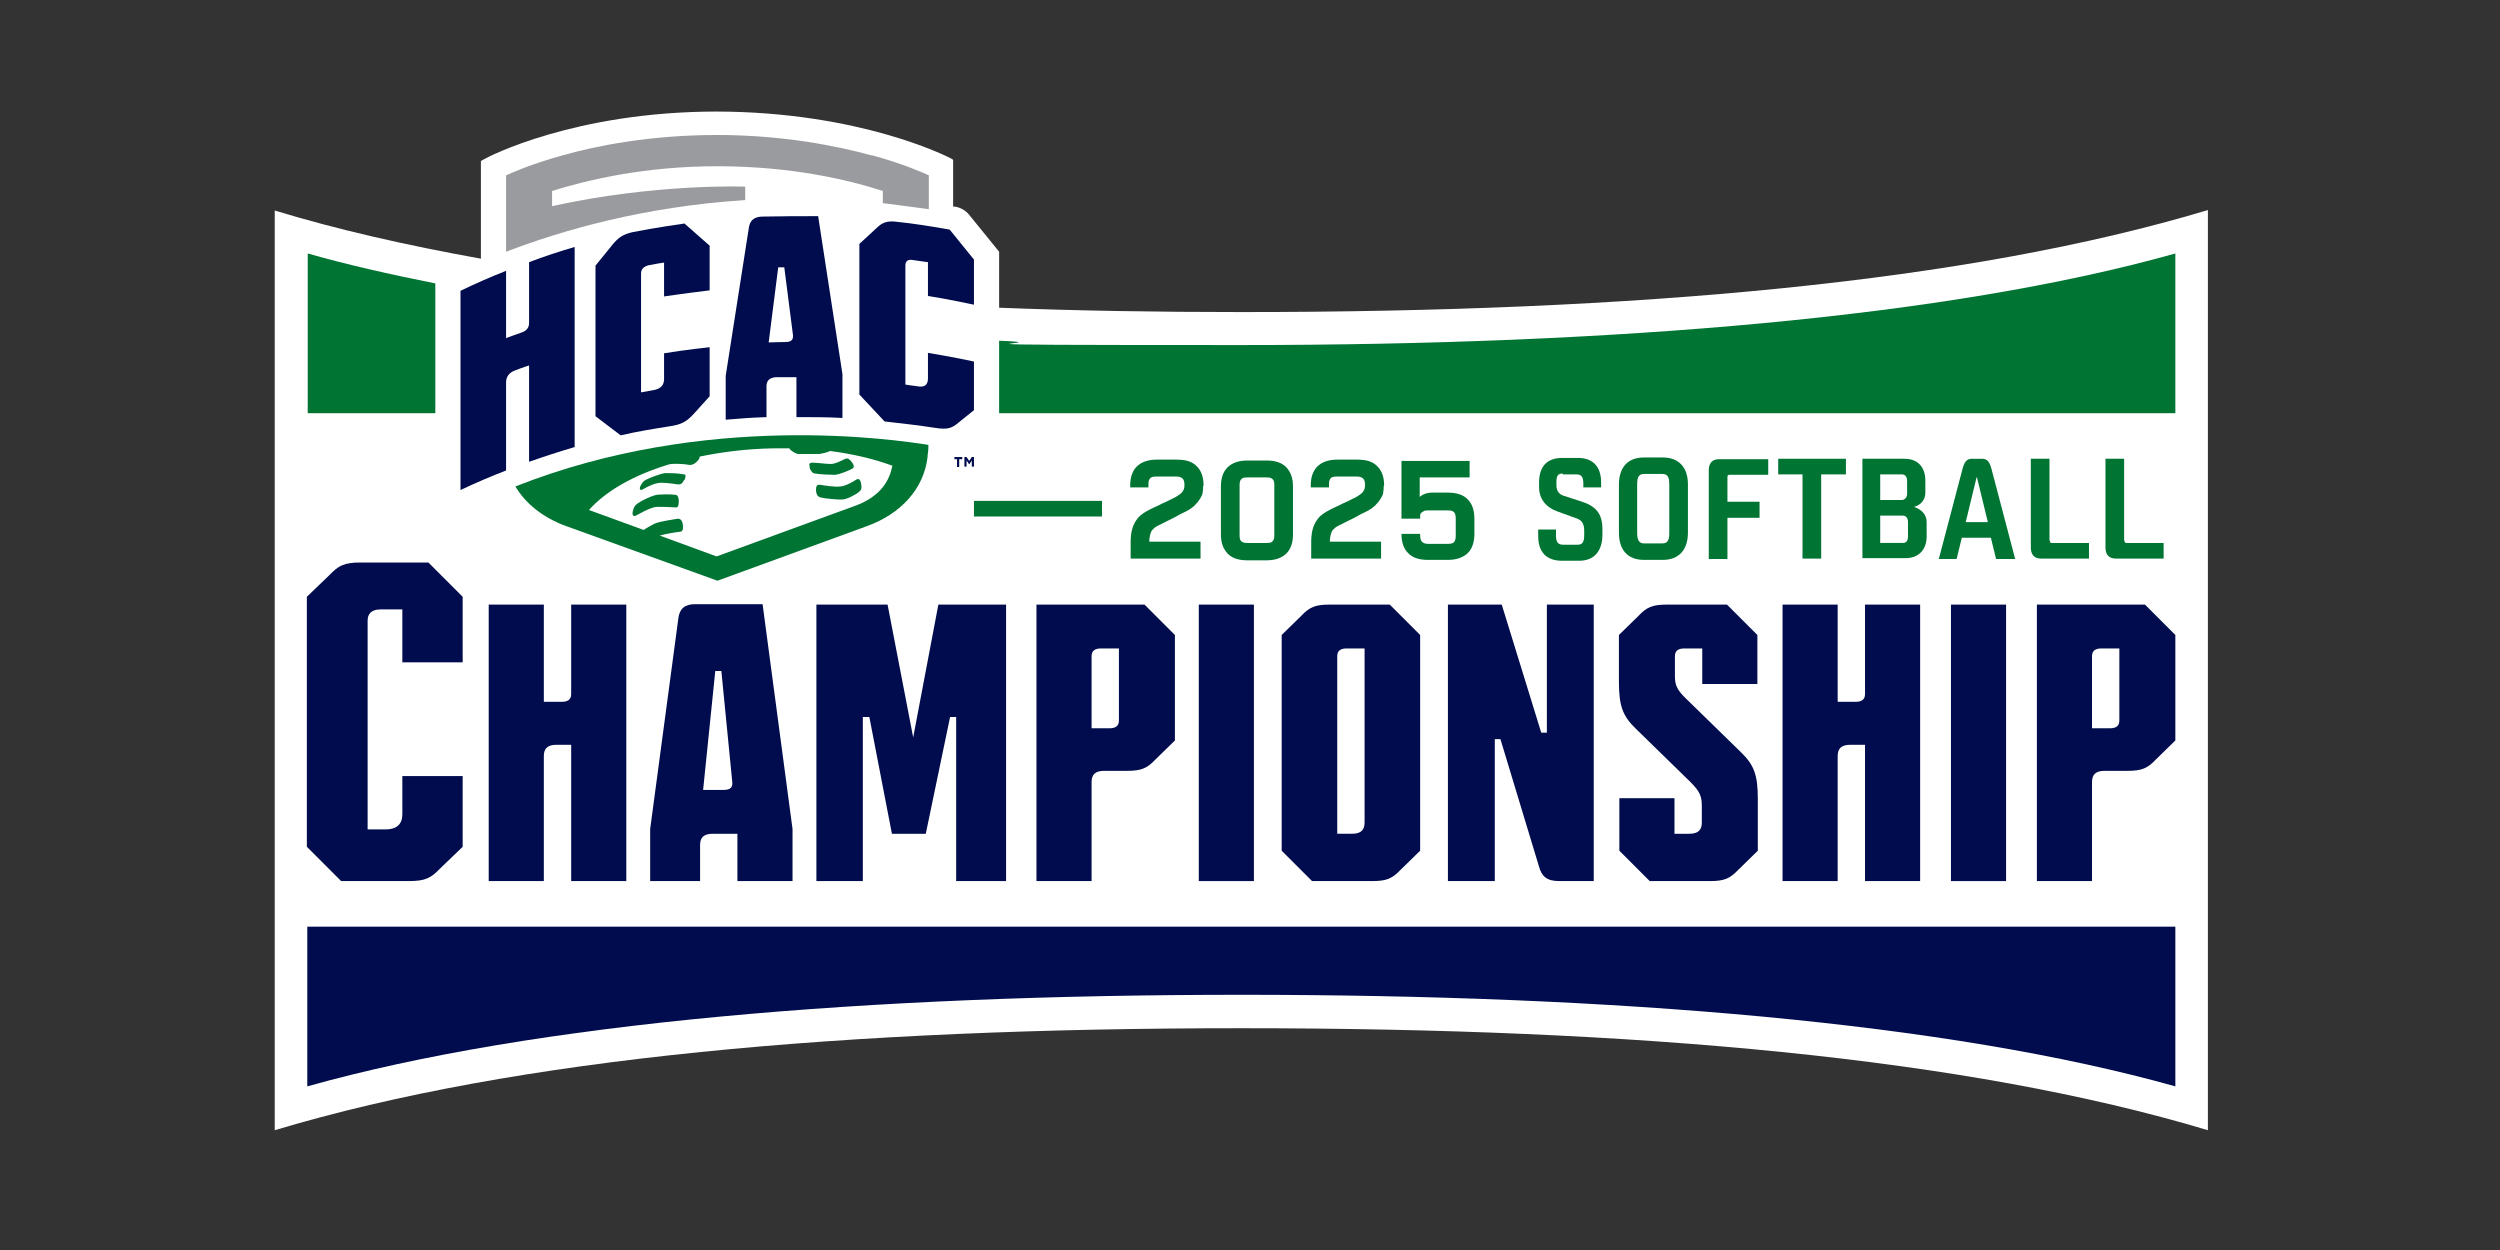
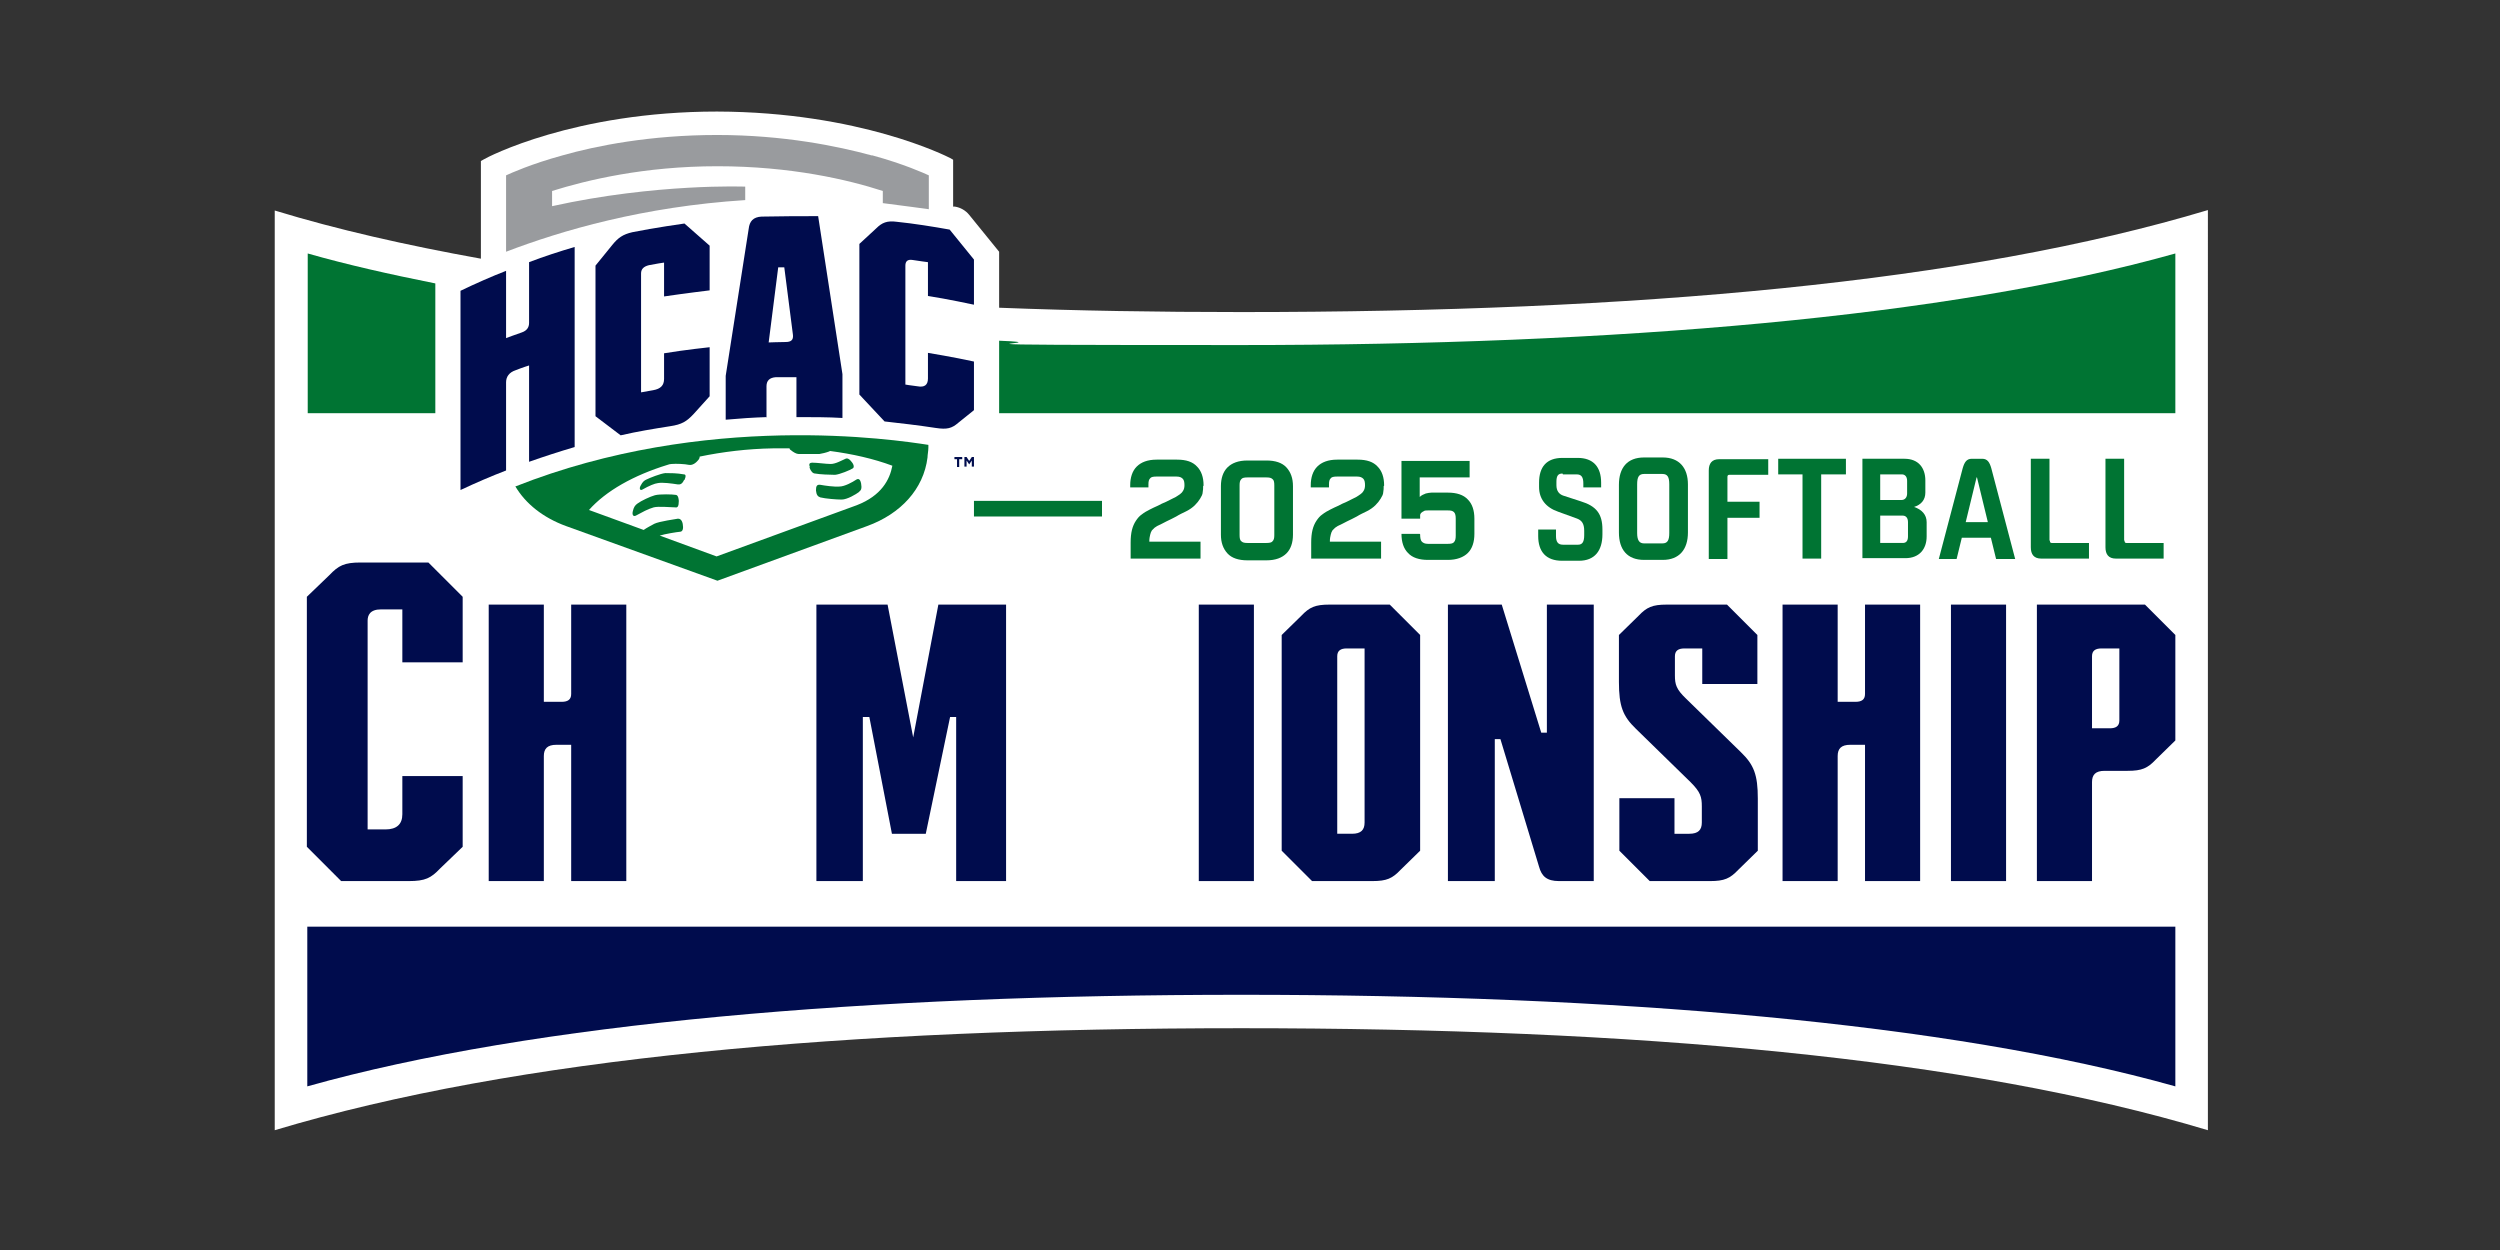
<svg xmlns="http://www.w3.org/2000/svg" version="1.1" viewBox="0 0 576 288">
  <rect x="0" y="0" width="576" height="288" fill="#333333" stroke="none" />
  <defs>
    <style>
      .cls-1 {
        fill: #999b9e;
      }

      .cls-2 {
        fill: #fff;
      }

      .cls-3 {
        fill: #007433;
      }

      .cls-4 {
        fill: #000c4d;
      }
    </style>
  </defs>
  <g>
    <g id="Layer_1">
      <g>
        <g>
          <g>
            <path class="cls-2" d="M286,71.9h0c-19.3,0-37.9-.3-55.8-1v-12.9l-6.9-8.5h0c-.8-1-2-1.7-3.3-1.9h-.4v-10.8l-.7-.4c-.8-.4-20.8-10.6-53.7-10.7-32.9,0-52.9,10.5-53.7,11l-.7.4v22.5c-17.2-3.1-33.1-6.7-47.5-11.1v211.9c55.6-16.7,131.8-23.5,222.7-23.5h0c90.9,0,167.1,6.8,222.7,23.5V48.4c-55.6,16.7-131.8,23.5-222.7,23.5Z" />
            <path class="cls-4" d="M286,229.2c85.9,0,162.9,6.4,215.2,21.1v-36.8H70.8v36.8c52.3-14.7,129.3-21.1,215.2-21.1Z" />
            <rect class="cls-3" x="224.4" y="115.4" width="29.5" height="3.6" />
            <path class="cls-3" d="M100.3,65.3c-10.5-2.1-20.3-4.3-29.4-6.9v36.8h29.4v-29.9Z" />
            <path class="cls-3" d="M230.2,78.5v16.7h271v-36.8c-52.3,14.7-129.3,21.1-215.2,21.1s-37.8-.3-55.8-1Z" />
            <g>
              <path class="cls-4" d="M92.7,140.4v12.2h13.9v-15.1l-7.9-7.9h-15.6c-3.8,0-5.1.7-7.2,2.9l-5.2,5v57.6l7.9,7.9h15.6c3.8,0,5.1-.7,7.2-2.9l5.2-5v-16.3h-13.9v8.8c0,2.3-1.3,3.5-3.9,3.5h-4.1v-48.1c0-1.2.5-2.6,3.1-2.6h4.9Z" />
              <path class="cls-4" d="M112.6,203v-63.7h12.7v22.4h4.1c1.4,0,2.2-.5,2.2-1.8v-20.6h12.7v63.7h-12.7v-31.4h-3.4c-2.1,0-2.9.9-2.9,2.6v28.8h-12.7Z" />
-               <path class="cls-4" d="M149.8,203v-12l6.5-48.6c.3-2.2,1.5-3.2,3.9-3.2h15.5l6.9,51.8v12h-12.7v-10.9h-5.7c-2.1,0-2.9.9-2.9,2.6v8.3h-11.5ZM161.9,182h4.8c1.6,0,2.2-.6,2-2l-2.5-25.4h-1.4l-2.8,27.4Z" />
              <path class="cls-4" d="M216.3,139.3h15.5v63.7h-11.5v-37.8c0,0-1.4,0-1.4,0l-5.6,26.9h-7.8l-5.2-26.9h-1.5v37.8c0,0-10.7,0-10.7,0v-63.7h16.4l5.9,30.6,5.8-30.6Z" />
-               <path class="cls-4" d="M238.8,203v-63.7h24.9l7,7v24.3l-4.5,4.4c-1.9,2-3.2,2.6-6.5,2.6h-5.3c-2.1,0-2.9.9-2.9,2.6v22.8h-12.7ZM255.6,167.8c1.4,0,2.2-.5,2.2-1.8v-16.6h-4.1c-1.4,0-2.2.5-2.2,1.8v16.6h4.1Z" />
              <path class="cls-4" d="M276.2,203v-63.7h12.7v63.7h-12.7Z" />
              <path class="cls-4" d="M295.3,196v-49.7l4.5-4.4c1.9-2,3.2-2.6,6.5-2.6h13.9l7,7v49.7l-4.5,4.4c-1.9,2-3.2,2.6-6.5,2.6h-13.9l-7-7ZM311.5,192.1c2.1,0,2.9-.9,2.9-2.6v-40.1h-4.1c-1.4,0-2.2.5-2.2,1.8v40.9h3.4Z" />
              <path class="cls-4" d="M367.2,203h-8c-2.8,0-4-1.1-4.6-3.3l-8.9-29.4h-1.3v32.7h-10.8v-63.7h12.4l9.1,29.5h1.3v-29.5h10.8v63.7Z" />
              <path class="cls-4" d="M404.9,146.3v11.3h-12.7v-8.2h-4.1c-1.4,0-2.2.5-2.2,1.8v4.4c0,2.1.3,3.2,2.6,5.4l12.6,12.3c3,2.9,3.9,5.2,3.9,10.7v12l-4.5,4.4c-1.9,2-3.2,2.6-6.5,2.6h-13.9l-7-7v-12.1h12.7v8.2h3.4c2.1,0,2.9-.9,2.9-2.6v-3.7c0-2.2-.3-3.3-2.6-5.6l-12.6-12.3c-3-2.9-3.9-5.2-3.9-10.8v-10.8l4.5-4.4c1.9-2,3.2-2.6,6.5-2.6h13.9l7,7Z" />
              <path class="cls-4" d="M410.7,203v-63.7h12.7v22.4h4.1c1.4,0,2.2-.5,2.2-1.8v-20.6h12.7v63.7h-12.7v-31.4h-3.4c-2.1,0-2.9.9-2.9,2.6v28.8h-12.7Z" />
              <path class="cls-4" d="M449.5,203v-63.7h12.7v63.7h-12.7Z" />
              <path class="cls-4" d="M469.3,203v-63.7h24.9l7,7v24.3l-4.5,4.4c-1.9,2-3.2,2.6-6.5,2.6h-5.3c-2.1,0-2.9.9-2.9,2.6v22.8h-12.7ZM486.1,167.8c1.4,0,2.2-.5,2.2-1.8v-16.6h-4.1c-1.4,0-2.2.5-2.2,1.8v16.6h4.1Z" />
            </g>
            <g>
              <g>
                <g>
                  <g>
                    <path class="cls-4" d="M220.6,105.8h-.7v-.5h1.8v.5h-.7v1.8h-.5v-1.8Z" />
                    <path class="cls-4" d="M222.2,105.3h.5l.6.9.6-.9h.5v2.2h-.5v-1.4l-.6.9h0l-.6-.9v1.4h-.5v-2.2Z" />
                  </g>
                  <g>
                    <g>
                      <path class="cls-4" d="M163.5,67v-10.4l-5.8-5.1s-7.1,1-12,2c-2.2.5-3.3,1.3-4.6,2.9l-3.9,4.8v34.7l5.8,4.4c3.9-.9,7.6-1.5,11.4-2.1,2.7-.4,3.8-1.1,5.4-2.8l3.7-4.1v-11.3s-5.7.6-10.5,1.4v5.9c0,1.5-.8,2.3-2.5,2.6-1.7.3-2.8.5-2.8.5v-27.4c0-1,.6-1.6,1.8-1.9,1.4-.3,3.5-.6,3.5-.6v7.8c4.7-.7,10.5-1.4,10.5-1.4Z" />
                      <path class="cls-4" d="M224.4,70.2v-10.4l-5.6-6.9c-3.9-.7-8.3-1.4-12.2-1.8-2.2-.3-3.4.2-4.7,1.5l-3.9,3.6v34.7l5.8,6.2c3.6.4,7.9.9,11.8,1.5h0c2.6.4,3.7.1,5.2-1.2l3.6-2.9v-11.2c-4.5-1-10.6-2-10.6-2v5.9c0,1.5-.8,2.1-2.4,1.8-1.7-.2-2.8-.4-2.8-.4v-27.4c0-1,.5-1.5,1.7-1.3,1.2.2,3.5.5,3.5.5v7.8c4.1.6,10.6,2,10.6,2Z" />
                    </g>
                    <path class="cls-4" d="M132.4,103v-46.1c-3.4,1-7.1,2.2-10.5,3.5v14c0,1-.5,1.8-1.7,2.2-1.2.4-3.6,1.3-3.6,1.3v-15.5c-3.1,1.2-7.2,3-10.5,4.6v45.9c3.4-1.6,7.1-3.2,10.5-4.5v-20.3c0-1.3.7-2.3,2.2-2.8,1.5-.6,3.1-1.1,3.1-1.1v22.2c3.4-1.2,7.1-2.4,10.5-3.4Z" />
                    <path class="cls-4" d="M176.6,96.2v-7.2c0-1.3.7-2,2.2-2.1,1.5,0,4.7,0,4.7,0v9.2c3.6,0,7.4,0,10.6.2v-10.1l-5.6-36.4c-4,0-8.1,0-12.7.1h-.3c-2,.1-2.8,1.1-3,2.8l-5.3,33.9v10.1c3.3-.3,6.4-.5,9.5-.6ZM179.3,61.6c.6,0,.8,0,1.4,0l2,15.6c.1,1.1-.4,1.6-1.7,1.6-1.2,0-3.9.1-3.9.1l2.2-17.3Z" />
                  </g>
                </g>
                <path class="cls-1" d="M200.8,35.8c-7.7-2.1-20.2-4.7-35.6-4.7s-27.9,2.5-35.6,4.7c-7.3,2-11.9,4.1-13,4.6v17.6c12.8-4.9,31.6-10.4,55.1-11.9v-3.1s-20.5-.8-44.5,4.5v-3.5c8-2.5,21.2-5.7,38.1-5.7s30.1,3.1,38.1,5.7v2.8c4,.5,10.6,1.4,10.6,1.4v-7.8c-1.1-.5-5.7-2.6-13-4.6Z" />
              </g>
              <g>
                <path class="cls-3" d="M118.7,112s0,0,0,0c2.4,4.1,6.5,7.3,11.7,9.2l34.9,12.6,34.5-12.6c7.7-2.8,13-8.5,13.9-15.8,0-.6.2-1.5.2-2.3v-.6c-7.8-1.2-51.3-7.8-95.2,9.6Z" />
                <path class="cls-2" d="M191.1,104c-.8.3-1.7.5-2.3.6-1.3,0-4.3,0-4.8,0-.5,0-1.2-.4-1.8-.9-.2-.1-.3-.3-.3-.4-1.3,0-2.5,0-3.8,0-5.9.1-11.6.8-16.9,1.9,0,.2,0,.5-.5,1-.8.9-1.6,1-2,.9-.9-.2-2.9-.3-4-.2-.3,0-.6.1-.9.2-7.8,2.4-14.2,6-18.1,10.4l12.6,4.6c.7-.5,1.7-1,2.4-1.4,1.2-.6,5.1-1.1,5.5-1.2.4,0,.9.2,1.1,1.2.2,1.1,0,1.7-.5,1.8-1,.1-3.5.5-4.8.9l13.1,4.8,32.3-11.8c5.7-2.2,7.6-5.9,8.2-9.1-4.3-1.6-9.1-2.7-14.4-3.4ZM155.6,116.9c-1,0-3.9-.3-5,0-1.4.4-2.6,1.1-4.1,1.9-.6.3-.9-.2-.7-1,.2-.9.5-1.4,1.1-1.8.8-.6,2.9-1.6,4-1.9,1.1-.3,4.2-.2,4.6-.1.4,0,.8.1.9,1.4,0,1.3-.3,1.6-.8,1.5ZM157.6,110.6c-.4.9-.9,1.1-1.5,1-1.3-.2-3.4-.5-4.5-.3-.8.1-2,.6-3.6,1.5-.5.3-.8-.2-.4-.9.5-1,.9-1.2,1.3-1.4.8-.4,3.3-1.4,4.4-1.5,1.1,0,2.7,0,4.3.3.4,0,.5.4.1,1.3ZM186.6,107.6c-.3-.7-.1-1,.6-1,1.1,0,3.1.3,4.2.3,1.1,0,2.5-.8,3.4-1.2.4-.2.9,0,1.4.7.6.7.6,1.3.3,1.5-.6.4-3,1.4-4.1,1.5-1.1,0-3.6-.1-4.6-.3-.5,0-1-.5-1.3-1.4ZM198,113.3c-.8.6-2.8,1.8-4.1,1.8-1.1,0-3.7-.2-4.9-.5-.6-.2-.9-.6-1-1.6,0-1,.2-1.4,1-1.3,1.1.2,3.2.5,4.4.4,1.2,0,3-1,3.9-1.6.5-.3.9-.1,1.1.9.2,1.1,0,1.6-.4,1.8Z" />
              </g>
            </g>
          </g>
          <g>
            <path class="cls-3" d="M360,109.1c-1,0-1.4.5-1.4,1.9v.8c0,1.4.7,2.1,1.6,2.4l4,1.3c3.6,1.1,5,2.9,5,6.5v1.1c0,3.8-1.8,6.1-5.4,6.1h-3.9c-3.7,0-5.5-2.1-5.5-5.7v-1.5h4.1v1.5c0,1.4.5,2,1.6,2h3.5c1,0,1.4-.7,1.4-2.2v-1c0-1.7-.6-2.4-1.6-2.8l-4.4-1.6c-2.9-1-4.4-3-4.4-5.7v-1c0-3.6,1.7-5.7,5.4-5.7h3.5c3.6,0,5.4,2.1,5.4,5.7v1.1h-4.1v-.9c0-1.4-.4-2.1-1.5-2.1h-3.2Z" />
            <path class="cls-3" d="M373,111.7c0-3.9,1.9-6.3,5.8-6.3h4.3c3.8,0,5.8,2.4,5.8,6.2v11.1c0,3.9-2,6.3-5.8,6.3h-4.3c-3.9,0-5.8-2.4-5.8-6.3v-11ZM377.2,122.8c0,1.7.5,2.4,1.6,2.4h4.2c1.2,0,1.6-.7,1.6-2.4v-11.2c0-1.7-.4-2.4-1.6-2.4h-4.2c-1.2,0-1.6.7-1.6,2.4v11.2Z" />
            <path class="cls-3" d="M407.4,109.4h-9c-.3,0-.4.2-.4.5v5.7h7.4v3.7h-7.4v9.5h-4.3v-20.4c0-1.6.7-2.6,2.4-2.6h11.3v3.7Z" />
            <path class="cls-3" d="M415.3,128.7v-19.4h-5.6v-3.6h15.6v3.6h-5.7v19.4h-4.3Z" />
            <path class="cls-3" d="M429.1,128.7v-23h9.7c3.2,0,4.8,2.1,4.8,5v2.8c0,1.7-1,2.8-2.6,3.3,1.8.6,2.9,1.8,2.9,3.5v3.3c0,2.9-1.7,5-4.9,5h-9.9ZM438.1,115.2c.8,0,1.3-.6,1.3-1.5v-2.9c0-1-.5-1.5-1.2-1.5h-5v5.9h4.9ZM438.4,125.1c.8,0,1.2-.5,1.2-1.5v-3.3c0-1-.5-1.5-1.2-1.5h-5.2v6.3h5.2Z" />
            <path class="cls-3" d="M458.8,123.9h-6.8l-1.2,4.9h-4.1l5.5-20.9c.4-1.4.9-2.2,2.1-2.2h2.4c1.2,0,1.7.8,2.1,2.2l5.5,20.9h-4.4l-1.2-4.9ZM455.4,110l-2.5,10.3h5.1l-2.5-10.3Z" />
            <path class="cls-3" d="M472.3,124.6c0,.3.1.5.4.5h8.6v3.6h-11c-1.7,0-2.4-1-2.4-2.6v-20.4h4.3v18.8Z" />
            <path class="cls-3" d="M489.5,124.6c0,.3.1.5.4.5h8.6v3.6h-11c-1.7,0-2.4-1-2.4-2.6v-20.4h4.3v18.8Z" />
          </g>
        </g>
        <g>
          <path class="cls-3" d="M277.2,112c0,.5,0,.9-.1,1.4,0,.5-.3,1-.6,1.5-.3.5-.7,1-1.2,1.5-.5.5-1.2,1-2,1.4-.8.4-1.5.7-2.3,1.2-.8.4-1.5.8-2.2,1.1-.8.4-1.5.8-2.2,1.1-.2.1-.4.3-.6.4-.2.2-.4.4-.6.6-.2.3-.3.6-.4,1-.1.4-.2.9-.2,1.6h11.8v3.9h-16.1v-3.7c0-1.1.1-2.1.3-2.9.2-.8.5-1.5.9-2.1.4-.6.8-1.1,1.4-1.5.5-.4,1.2-.8,1.8-1.1.6-.3,1.2-.6,1.9-.9.5-.3,1.2-.6,1.9-.9.7-.4,1.5-.7,2.2-1.1.8-.5,1.4-.9,1.6-1.3.3-.4.4-.9.4-1.4,0-.7-.1-1.2-.4-1.5-.3-.3-.7-.5-1.4-.5h-4.7c-.7,0-1.2.1-1.4.4-.3.3-.4.7-.4,1.4v.7h-4.2v-.5c0-1.8.5-3.3,1.5-4.3,1-1,2.5-1.6,4.6-1.6h4.7c2.1,0,3.6.5,4.6,1.6,1,1,1.5,2.5,1.5,4.3h0s0,.1,0,.1Z" />
          <path class="cls-3" d="M297.9,123.2c0,1.8-.5,3.3-1.5,4.3-1,1-2.5,1.6-4.6,1.6h-4.4c-2,0-3.6-.5-4.6-1.6-1-1.1-1.5-2.5-1.5-4.3v-11.2c0-1.8.5-3.3,1.5-4.3,1-1,2.5-1.6,4.6-1.6h4.4c2,0,3.6.5,4.6,1.6,1,1.1,1.5,2.5,1.5,4.3v11.2h0s0,0,0,0ZM293.6,111.8c0-.7-.1-1.2-.4-1.4-.3-.3-.7-.4-1.4-.4h-4.4c-.7,0-1.2.1-1.4.4-.3.3-.4.7-.4,1.4v11.5c0,.7.1,1.2.4,1.4.3.3.7.4,1.4.4h4.4c.7,0,1.2-.1,1.4-.4.3-.3.4-.7.4-1.4v-11.5Z" />
          <path class="cls-3" d="M318.8,112c0,.5,0,.9-.1,1.4,0,.5-.3,1-.6,1.5-.3.5-.7,1-1.2,1.5-.5.5-1.2,1-2,1.4-.8.4-1.5.7-2.3,1.2-.8.4-1.5.8-2.2,1.1-.8.4-1.5.8-2.2,1.1-.2.1-.4.3-.6.4-.2.2-.4.4-.6.6-.2.3-.3.6-.4,1-.1.4-.2.9-.2,1.6h11.8v3.9h-16.1v-3.7c0-1.1.1-2.1.3-2.9.2-.8.5-1.5.9-2.1.4-.6.8-1.1,1.4-1.5.5-.4,1.2-.8,1.8-1.1.6-.3,1.2-.6,1.9-.9.5-.3,1.2-.6,1.9-.9.7-.4,1.5-.7,2.2-1.1.8-.5,1.4-.9,1.6-1.3.3-.4.4-.9.4-1.4,0-.7-.1-1.2-.4-1.5-.3-.3-.7-.5-1.4-.5h-4.7c-.7,0-1.2.1-1.4.4-.3.3-.4.7-.4,1.4v.7h-4.2v-.5c0-1.8.5-3.3,1.5-4.3,1-1,2.5-1.6,4.6-1.6h4.7c2.1,0,3.6.5,4.6,1.6,1,1,1.5,2.5,1.5,4.3h0s0,.1,0,.1Z" />
          <path class="cls-3" d="M327.2,123.1c0,.8.1,1.4.4,1.7.3.3.7.5,1.4.5h4.6c.7,0,1.2-.1,1.4-.4.3-.3.4-.8.4-1.5v-3.9c0-.7-.1-1.2-.4-1.5-.3-.3-.7-.4-1.4-.4h-4.6c-.4,0-.8,0-1,.2-.3.1-.4.3-.6.4-.1.2-.2.3-.2.5,0,.2,0,.3,0,.4h0s0,.4,0,.4h-4.3v-13.3h15.7v3.8h-11.5v4.5c.4-.4.9-.6,1.4-.8.5-.1.9-.2,1.3-.2h3.8c2,0,3.6.5,4.6,1.6,1,1,1.5,2.5,1.5,4.4v3.5c0,1.9-.5,3.4-1.5,4.4-1,1-2.6,1.6-4.6,1.6h-4.6c-2,0-3.6-.5-4.6-1.6-1-1-1.5-2.5-1.5-4.4h4.2s0,0,0,0Z" />
        </g>
      </g>
    </g>
  </g>
</svg>